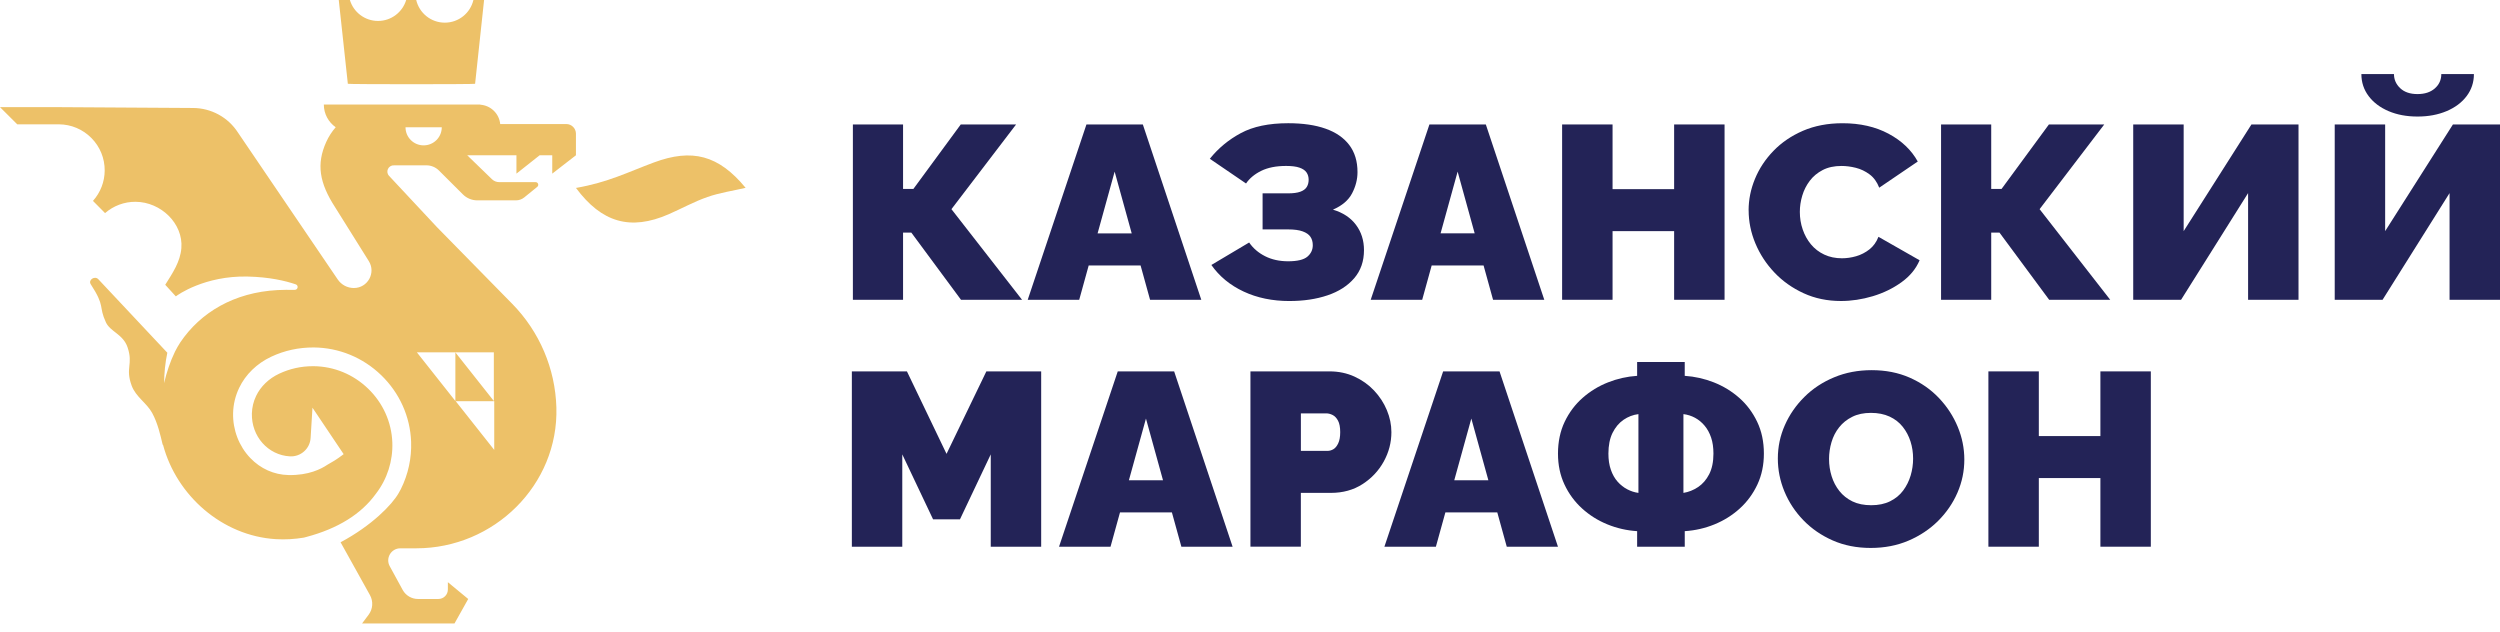
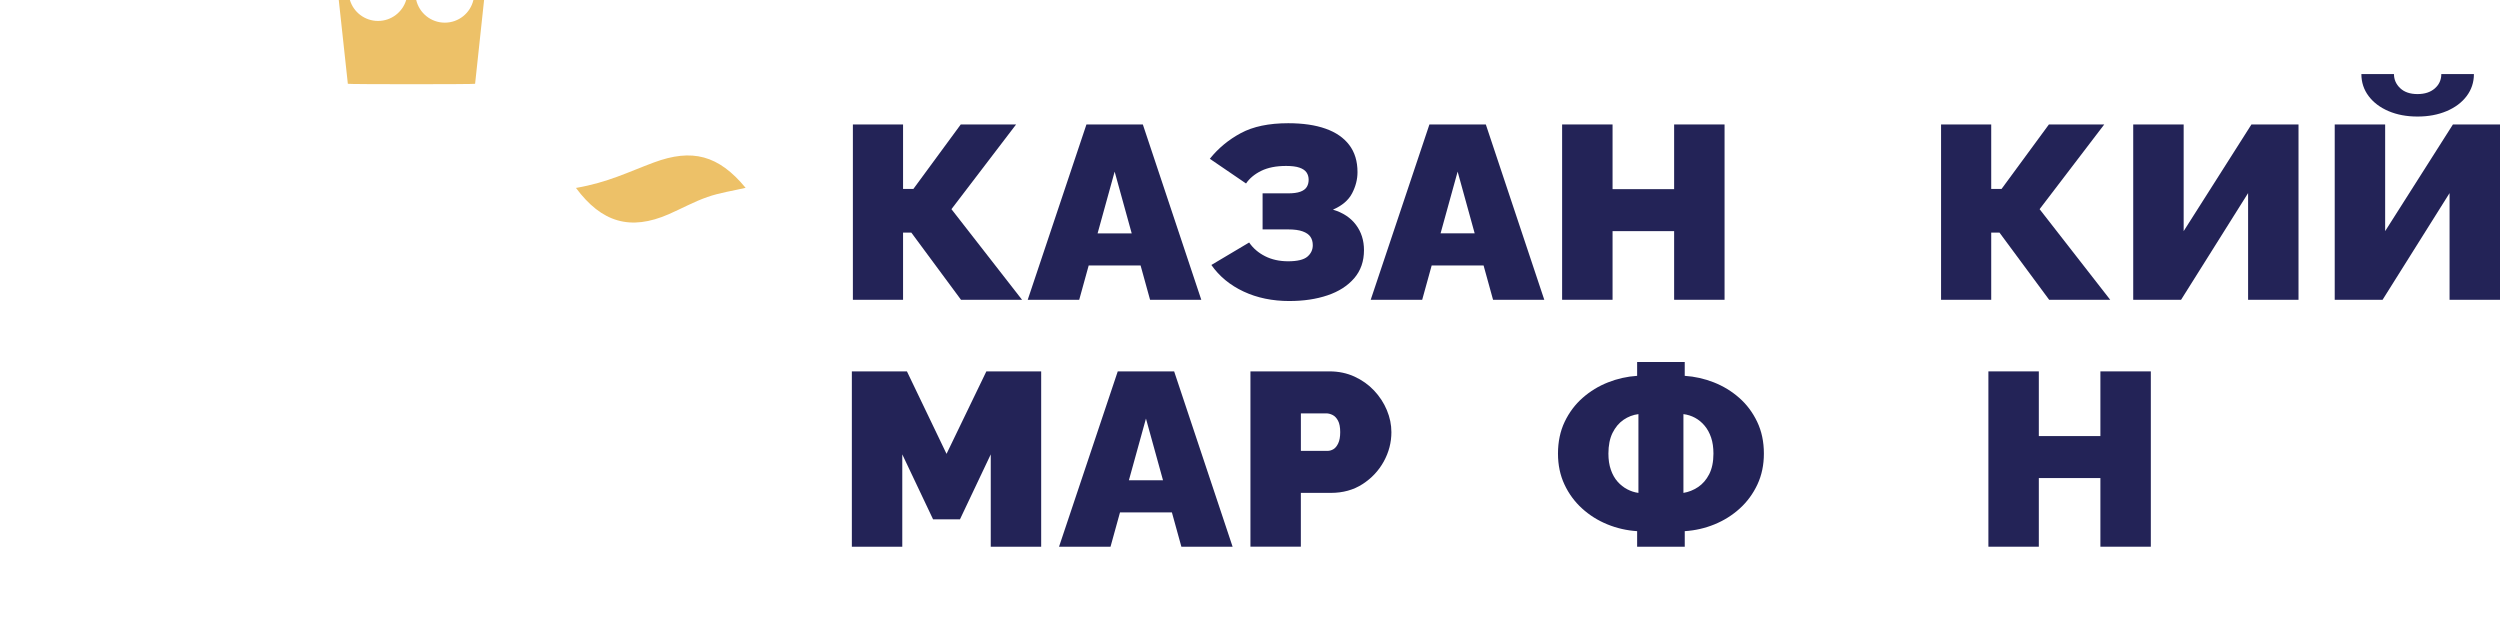
<svg xmlns="http://www.w3.org/2000/svg" width="170" height="43" viewBox="0 0 170 43" fill="none">
  <g clip-path="url(#clip0_172_97)">
-     <path d="M28.807 9.885C28.126 9.885 27.575 9.335 27.575 8.656H30.04C30.04 9.335 29.488 9.885 28.808 9.885H28.807ZM30.961 23.957H30.965H33.581V27.268L30.965 23.961V27.268L28.346 23.957H30.961ZM33.608 27.282V27.286V30.593L30.989 27.282H33.605H33.608H33.608ZM39.164 10.557V9.091C39.164 8.729 38.869 8.435 38.506 8.435H34.014C33.946 7.73 33.376 7.172 32.664 7.12V7.106H22.02C22.02 7.746 22.339 8.31 22.827 8.652C22.569 8.949 22.35 9.285 22.183 9.655C21.502 11.162 21.72 12.445 22.788 14.093L25.08 17.757C25.577 18.553 25.003 19.585 24.063 19.585C23.623 19.585 23.213 19.367 22.966 19.004L16.18 9.012C15.513 7.978 14.367 7.351 13.135 7.343L4.018 7.286C4.016 7.286 4.015 7.286 4.013 7.285V7.286H-0L1.173 8.454H4.005V8.454C4.842 8.459 5.627 8.79 6.215 9.384C6.803 9.978 7.124 10.764 7.119 11.6C7.114 12.361 6.831 13.092 6.322 13.661L7.144 14.491C7.72 13.991 8.455 13.717 9.22 13.722C10.947 13.733 12.466 15.207 12.333 16.868C12.259 17.805 11.737 18.565 11.236 19.365L11.957 20.154C12.063 20.063 13.918 18.741 16.829 18.805C18.328 18.838 19.419 19.099 20.11 19.336C20.316 19.406 20.262 19.711 20.044 19.709C19.646 19.705 19.202 19.707 18.873 19.725C15.915 19.883 13.635 21.246 12.265 23.275C12.135 23.477 12.011 23.685 11.902 23.906C11.575 24.578 11.334 25.304 11.159 26.053C11.167 25.367 11.233 24.674 11.378 23.986C9.761 22.266 6.69 18.992 6.69 18.992C6.449 18.728 5.977 19.032 6.172 19.331C7.184 20.885 6.679 20.79 7.203 21.921C7.499 22.56 8.373 22.724 8.675 23.619C9.071 24.793 8.506 24.999 8.951 26.218C9.237 26.997 9.973 27.393 10.35 28.086C10.723 28.769 10.908 29.59 11.055 30.212C11.06 30.237 11.076 30.25 11.091 30.265C12.01 33.696 15.104 36.437 18.751 36.662C19.407 36.703 20.045 36.66 20.663 36.558L20.833 36.513C22.979 35.943 24.569 34.954 25.565 33.57C26.33 32.578 26.726 31.341 26.678 30.083C26.626 28.703 26.043 27.406 25.036 26.431C24.028 25.456 22.71 24.913 21.326 24.901H21.279C20.476 24.901 19.703 25.073 18.982 25.412C18.279 25.742 17.724 26.278 17.417 26.921C17.235 27.3 17.138 27.704 17.128 28.119C17.09 29.673 18.228 30.953 19.718 31.033C20.451 31.07 21.078 30.512 21.122 29.781L21.248 27.724L23.368 30.882L23.202 31.006C22.901 31.23 22.582 31.431 22.252 31.609C21.853 31.881 20.983 32.335 19.613 32.303C18.638 32.284 17.718 31.873 17.023 31.148C16.25 30.342 15.823 29.227 15.851 28.088C15.866 27.493 16.004 26.916 16.264 26.373C16.697 25.465 17.47 24.714 18.439 24.259C19.347 23.832 20.315 23.624 21.335 23.627C23.051 23.641 24.681 24.311 25.926 25.516C27.171 26.721 27.892 28.326 27.956 30.036C27.997 31.146 27.759 32.254 27.259 33.258C27.211 33.337 27.162 33.425 27.108 33.532C26.668 34.311 25.276 35.748 23.159 36.874L25.156 40.464C25.393 40.89 25.358 41.415 25.065 41.804L24.581 42.449H30.876L31.838 40.731L30.455 39.589V40.087C30.455 40.443 30.166 40.731 29.809 40.731H28.424C27.999 40.731 27.607 40.505 27.395 40.138L26.5 38.499C26.202 37.952 26.599 37.285 27.223 37.285H28.31C33.592 37.285 37.986 32.973 37.834 27.707C37.758 25.069 36.688 22.552 34.832 20.661L29.721 15.453L26.455 11.957C26.202 11.686 26.394 11.246 26.765 11.245L28.995 11.242C29.316 11.242 29.623 11.37 29.85 11.596L31.481 13.223C31.739 13.48 32.089 13.624 32.454 13.624H35.087C35.291 13.624 35.489 13.554 35.647 13.426L36.533 12.706C36.666 12.598 36.59 12.385 36.419 12.385H33.944C33.761 12.385 33.586 12.314 33.454 12.187L31.771 10.558H35.118V11.807L36.696 10.558H37.553V11.807L39.164 10.558L39.164 10.557Z" fill="#EDC168" />
    <path d="M32.307 5.698L32.918 -0.002L32.192 -0.001C31.987 0.882 31.195 1.541 30.247 1.541C29.299 1.541 28.508 0.881 28.302 -0.001L27.621 -0.001C27.375 0.822 26.611 1.424 25.706 1.424C24.801 1.424 24.037 0.823 23.792 -0.001L23.036 -0L23.653 5.698C23.658 5.737 32.303 5.737 32.307 5.698H32.307Z" fill="#EDC168" />
    <path d="M44.465 11.047C42.704 11.701 41.366 12.396 39.166 12.78C40.905 15.12 42.851 15.715 45.48 14.564C46.36 14.179 47.208 13.708 48.112 13.394C48.942 13.105 49.828 12.976 50.702 12.773C48.859 10.538 47.057 10.086 44.466 11.047H44.465Z" fill="#EDC168" />
  </g>
  <path d="M57.996 20.385V8.463H61.408V12.846H62.111L65.331 8.463H69.094L64.698 14.223L69.499 20.385H65.348L61.971 15.818H61.408V20.385H57.996Z" fill="#232357" />
  <path d="M76.956 15.869L75.796 11.671L74.636 15.869H76.956ZM73.878 8.464H77.713L81.688 20.386H78.205L77.56 18.052H74.031L73.386 20.386H69.885L73.878 8.464Z" fill="#232357" />
  <path d="M87.685 20.47C86.525 20.47 85.484 20.255 84.564 19.824C83.644 19.394 82.912 18.79 82.373 18.018L84.942 16.49C85.211 16.882 85.572 17.192 86.024 17.421C86.475 17.651 87 17.767 87.597 17.767C88.218 17.767 88.653 17.662 88.899 17.456C89.146 17.247 89.269 16.988 89.269 16.675C89.269 16.45 89.216 16.26 89.11 16.103C89.005 15.947 88.83 15.824 88.582 15.734C88.336 15.644 88.008 15.6 87.597 15.6H85.856V13.148H87.597C87.938 13.148 88.211 13.112 88.416 13.039C88.621 12.966 88.768 12.861 88.856 12.72C88.944 12.58 88.988 12.415 88.988 12.224C88.988 12.034 88.941 11.869 88.846 11.729C88.753 11.589 88.595 11.48 88.371 11.402C88.148 11.323 87.845 11.284 87.457 11.284C86.777 11.284 86.212 11.396 85.759 11.62C85.308 11.843 84.965 12.13 84.731 12.477L82.268 10.797C82.842 10.081 83.546 9.498 84.379 9.051C85.21 8.603 86.284 8.379 87.597 8.379C88.594 8.379 89.442 8.502 90.139 8.75C90.837 8.995 91.373 9.365 91.748 9.857C92.123 10.35 92.31 10.965 92.31 11.704C92.31 12.197 92.187 12.678 91.941 13.148C91.695 13.618 91.261 13.987 90.64 14.256C91.32 14.459 91.841 14.802 92.206 15.289C92.57 15.775 92.751 16.349 92.751 17.01C92.751 17.771 92.528 18.409 92.082 18.924C91.637 19.439 91.033 19.826 90.27 20.083C89.508 20.341 88.646 20.469 87.684 20.469L87.685 20.47Z" fill="#232357" />
  <path d="M100.278 15.868L99.119 11.67L97.959 15.868H100.278ZM97.201 8.463H101.036L105.011 20.385H101.528L100.883 18.051H97.354L96.709 20.385H93.208L97.201 8.463Z" fill="#232357" />
  <path d="M117.27 8.463V20.385H113.841V15.717H109.654V20.385H106.224V8.463H109.654V12.862H113.841V8.463H117.27Z" fill="#232357" />
-   <path d="M118.905 14.308C118.905 13.58 119.048 12.866 119.336 12.167C119.623 11.467 120.042 10.831 120.594 10.261C121.145 9.69 121.816 9.233 122.607 8.891C123.398 8.551 124.292 8.38 125.29 8.38C126.485 8.38 127.53 8.617 128.421 9.093C129.311 9.57 129.974 10.199 130.408 10.983L127.788 12.763C127.635 12.371 127.415 12.068 127.128 11.856C126.841 11.643 126.529 11.494 126.196 11.411C125.862 11.327 125.536 11.285 125.22 11.285C124.727 11.285 124.303 11.376 123.944 11.562C123.587 11.747 123.293 11.991 123.065 12.293C122.837 12.595 122.666 12.929 122.555 13.3C122.444 13.668 122.389 14.039 122.389 14.406C122.389 14.822 122.452 15.219 122.583 15.6C122.711 15.98 122.9 16.319 123.145 16.616C123.392 16.913 123.693 17.145 124.051 17.312C124.408 17.48 124.809 17.563 125.256 17.563C125.573 17.563 125.895 17.516 126.222 17.422C126.552 17.325 126.85 17.171 127.12 16.96C127.39 16.747 127.596 16.462 127.736 16.103L130.533 17.698C130.286 18.28 129.875 18.779 129.301 19.192C128.727 19.607 128.076 19.923 127.349 20.142C126.622 20.359 125.901 20.468 125.186 20.468C124.26 20.468 123.412 20.292 122.644 19.939C121.877 19.586 121.214 19.116 120.657 18.528C120.1 17.94 119.669 17.28 119.364 16.546C119.059 15.814 118.908 15.066 118.908 14.306L118.905 14.308Z" fill="#232357" />
  <path d="M131.992 20.385V8.463H135.403V12.846H136.107L139.326 8.463H143.089L138.693 14.223L143.494 20.385H139.343L135.966 15.818H135.403V20.385H131.992Z" fill="#232357" />
  <path d="M145.059 20.385V8.463H148.489V15.717L153.098 8.463H156.299V20.385H152.87V13.131L148.313 20.385H145.059Z" fill="#232357" />
  <path d="M164.39 7.925C163.651 7.925 162.995 7.802 162.421 7.556C161.845 7.31 161.394 6.969 161.066 6.533C160.738 6.095 160.574 5.598 160.574 5.037H162.79C162.79 5.408 162.93 5.727 163.211 5.995C163.494 6.264 163.887 6.397 164.391 6.397C164.883 6.397 165.275 6.269 165.569 6.011C165.862 5.754 166.009 5.428 166.009 5.037H168.226C168.226 5.598 168.061 6.095 167.733 6.533C167.405 6.969 166.95 7.31 166.369 7.556C165.789 7.802 165.13 7.925 164.391 7.925H164.39ZM158.761 20.385V8.463H162.19V15.717L166.799 8.463H170V20.385H166.57V13.131L162.015 20.385H158.761Z" fill="#232357" />
  <path d="M67.371 37.177V30.897L65.278 35.314H63.449L61.355 30.897V37.177H57.926V25.255H61.672L64.364 30.863L67.072 25.255H70.8V37.177H67.371Z" fill="#232357" />
  <path d="M79.085 32.66L77.925 28.462L76.764 32.66H79.085ZM76.007 25.255H79.842L83.817 37.177H80.334L79.689 34.843H76.16L75.515 37.177H72.014L76.007 25.255Z" fill="#232357" />
  <path d="M88.459 30.66H90.271C90.412 30.66 90.546 30.621 90.676 30.543C90.805 30.466 90.913 30.33 91.002 30.139C91.09 29.95 91.134 29.698 91.134 29.385C91.134 29.049 91.084 28.788 90.984 28.603C90.885 28.419 90.762 28.291 90.615 28.218C90.468 28.145 90.324 28.109 90.184 28.109H88.46V30.66H88.459ZM85.03 37.176V25.254H90.412C91.022 25.254 91.584 25.372 92.1 25.606C92.615 25.842 93.062 26.159 93.437 26.556C93.811 26.953 94.102 27.398 94.307 27.89C94.512 28.383 94.615 28.881 94.615 29.385C94.615 30.091 94.441 30.756 94.096 31.382C93.75 32.009 93.27 32.521 92.654 32.919C92.038 33.317 91.32 33.516 90.499 33.516H88.458V37.175H85.028L85.03 37.176Z" fill="#232357" />
-   <path d="M101.21 32.66L100.05 28.462L98.889 32.66H101.209H101.21ZM98.133 25.255H101.968L105.942 37.177H102.46L101.815 34.843H98.286L97.64 37.177H94.139L98.133 25.255Z" fill="#232357" />
  <path d="M114.473 33.517C114.825 33.46 115.156 33.329 115.466 33.122C115.779 32.914 116.03 32.624 116.224 32.249C116.416 31.873 116.514 31.406 116.514 30.847C116.514 30.432 116.462 30.068 116.356 29.755C116.25 29.442 116.103 29.174 115.916 28.95C115.729 28.725 115.511 28.546 115.265 28.411C115.018 28.278 114.754 28.194 114.473 28.16V33.517ZM111.413 33.517V28.16C111.049 28.205 110.712 28.334 110.401 28.546C110.091 28.759 109.842 29.056 109.653 29.436C109.466 29.817 109.372 30.287 109.372 30.847C109.372 31.261 109.427 31.627 109.539 31.946C109.65 32.265 109.802 32.534 109.996 32.753C110.19 32.971 110.408 33.145 110.655 33.273C110.902 33.402 111.153 33.483 111.411 33.517H111.413ZM111.325 37.177V36.119C110.622 36.074 109.946 35.92 109.302 35.657C108.657 35.394 108.083 35.033 107.579 34.574C107.075 34.115 106.676 33.572 106.383 32.945C106.089 32.318 105.943 31.619 105.943 30.846C105.943 30.039 106.095 29.318 106.399 28.679C106.704 28.042 107.112 27.499 107.623 27.051C108.132 26.603 108.706 26.253 109.346 26.001C109.985 25.749 110.644 25.601 111.325 25.557V24.616H114.562V25.557C115.241 25.602 115.9 25.75 116.54 26.001C117.179 26.253 117.753 26.603 118.264 27.051C118.774 27.498 119.181 28.041 119.486 28.679C119.792 29.318 119.944 30.039 119.944 30.846C119.944 31.619 119.797 32.318 119.504 32.945C119.21 33.572 118.813 34.115 118.309 34.574C117.805 35.033 117.229 35.394 116.585 35.657C115.94 35.92 115.266 36.074 114.563 36.119V37.177H111.326H111.325Z" fill="#232357" />
-   <path d="M124.376 31.216C124.376 31.619 124.433 32.008 124.551 32.383C124.668 32.758 124.844 33.094 125.079 33.39C125.314 33.686 125.609 33.921 125.967 34.096C126.325 34.269 126.75 34.355 127.242 34.355C127.735 34.355 128.163 34.267 128.526 34.087C128.889 33.908 129.186 33.665 129.415 33.357C129.643 33.049 129.813 32.708 129.925 32.332C130.036 31.958 130.091 31.575 130.091 31.183C130.091 30.779 130.033 30.393 129.916 30.024C129.798 29.653 129.623 29.321 129.388 29.024C129.153 28.728 128.854 28.495 128.491 28.327C128.127 28.16 127.705 28.076 127.224 28.076C126.732 28.076 126.306 28.164 125.95 28.345C125.591 28.523 125.295 28.762 125.06 29.059C124.825 29.355 124.653 29.69 124.542 30.066C124.431 30.441 124.375 30.824 124.375 31.216H124.376ZM127.208 37.26C126.258 37.26 125.396 37.09 124.623 36.749C123.849 36.407 123.183 35.949 122.626 35.372C122.069 34.795 121.641 34.146 121.342 33.423C121.043 32.702 120.893 31.954 120.893 31.182C120.893 30.386 121.051 29.632 121.369 28.914C121.685 28.198 122.128 27.558 122.697 26.993C123.265 26.427 123.94 25.982 124.72 25.658C125.499 25.332 126.351 25.171 127.279 25.171C128.229 25.171 129.09 25.341 129.864 25.682C130.637 26.024 131.299 26.486 131.851 27.068C132.402 27.651 132.827 28.303 133.126 29.024C133.426 29.747 133.574 30.488 133.574 31.25C133.574 32.033 133.419 32.783 133.108 33.499C132.798 34.216 132.357 34.857 131.79 35.422C131.22 35.987 130.549 36.435 129.775 36.764C129 37.096 128.145 37.26 127.207 37.26H127.208Z" fill="#232357" />
  <path d="M146.256 25.254V37.176H142.827V32.508H138.64V37.176H135.211V25.254H138.64V29.653H142.827V25.254H146.256Z" fill="#232357" />
  <defs>
    <clipPath id="clip0_172_97">
      <rect width="50.79" height="42.395" fill="white" />
    </clipPath>
  </defs>
</svg>